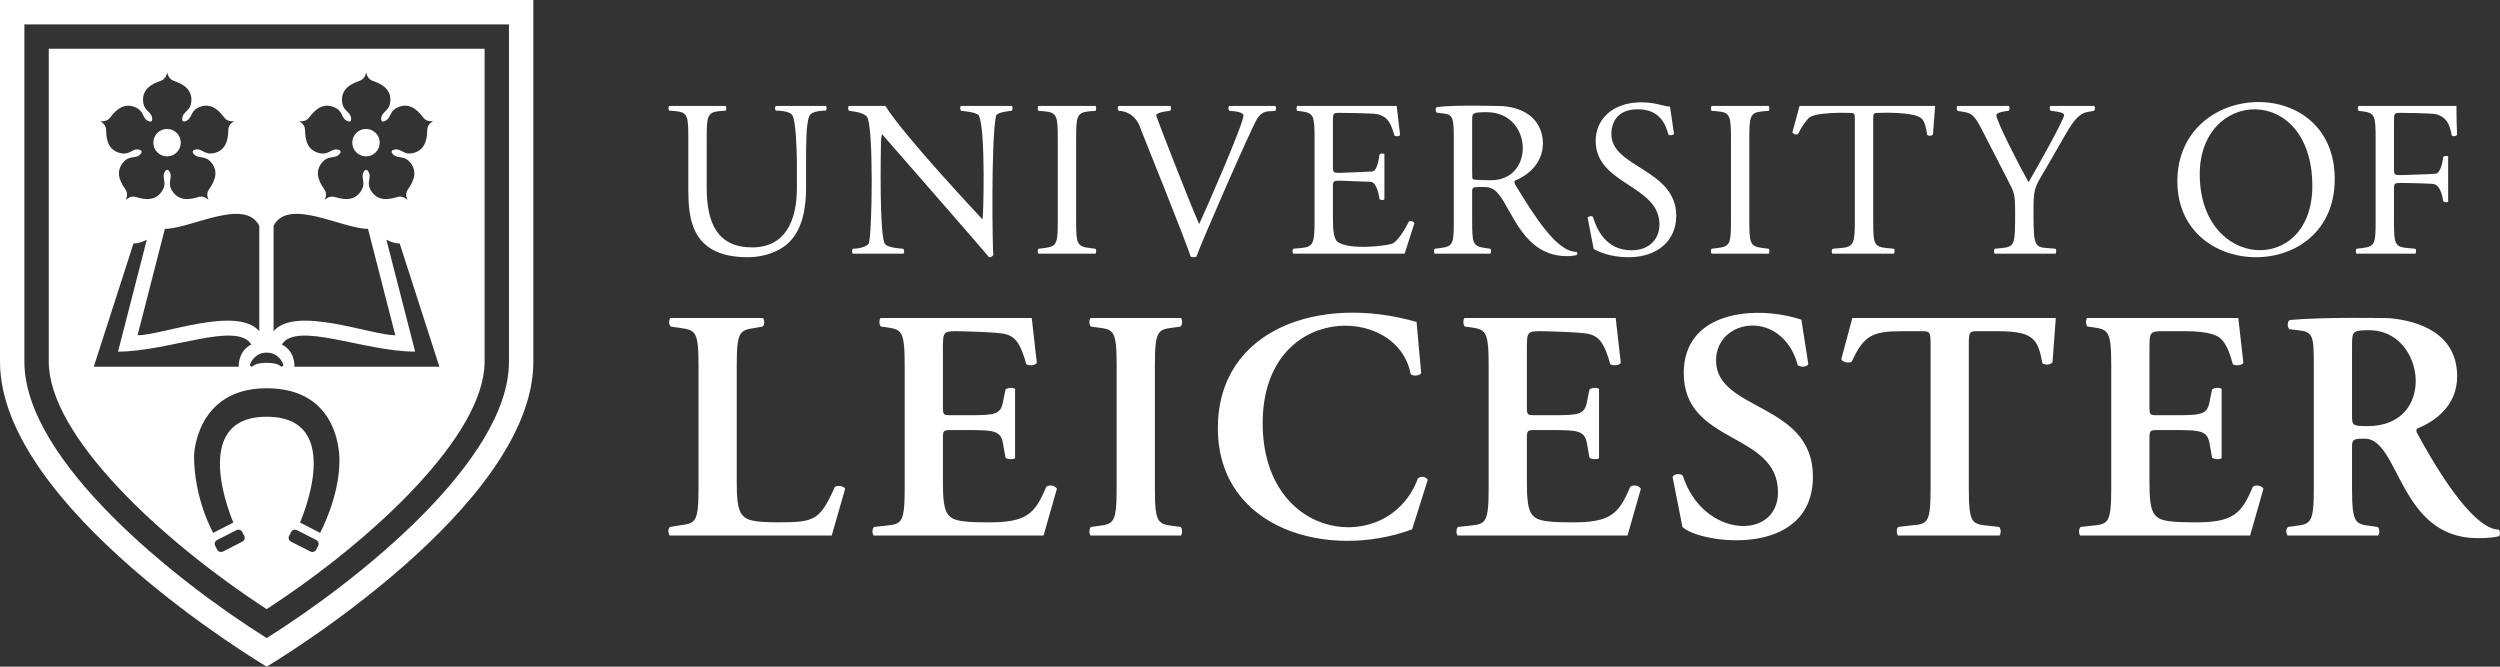
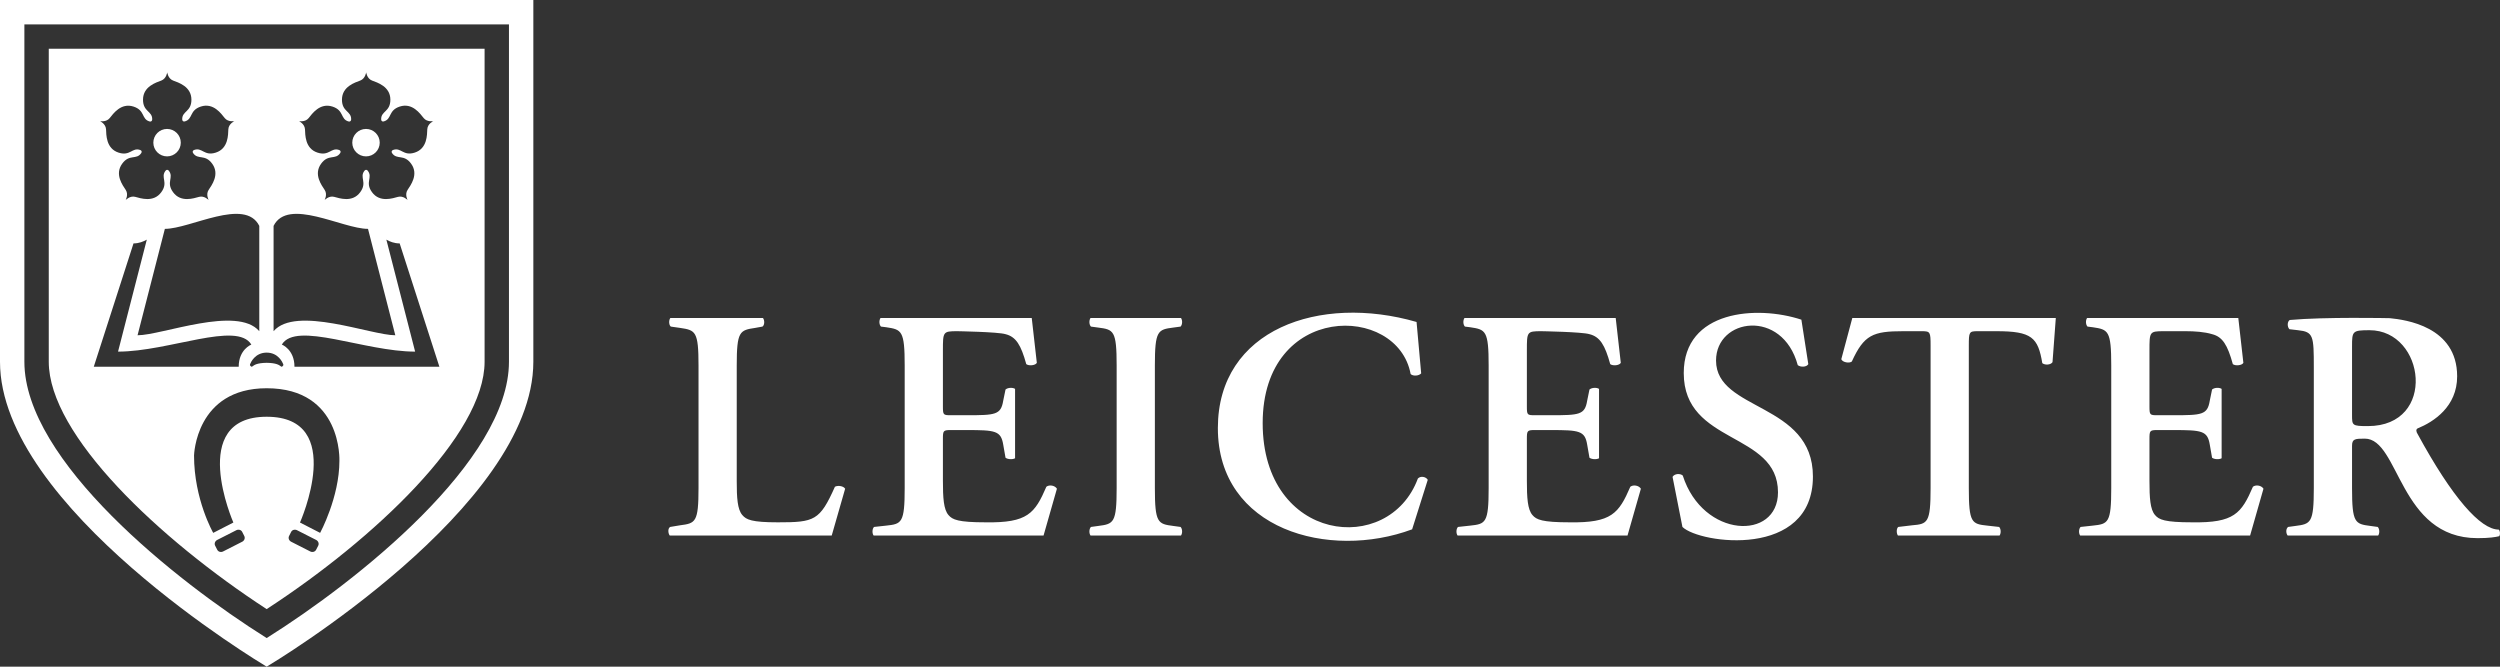
<svg xmlns="http://www.w3.org/2000/svg" width="255" height="68" viewBox="0 0 255 68" fill="none" preserveAspectRatio="xMinYMid meet">
  <rect x="0" y="0" width="255" height="68" fill="#333333" stroke="none" />
  <path d="M0 0V36.899C0 51.735 26.708 67.704 27.201 68C27.693 67.704 54.401 51.735 54.401 36.899V0H0ZM51.914 36.899C51.914 46.996 36.426 59.295 27.201 65.082C17.975 59.297 2.487 47.001 2.487 36.899V2.487H51.914V36.899Z" fill="white" />
  <path d="M17.04 15.951C17.812 15.951 18.44 15.323 18.44 14.552C18.44 13.779 17.812 13.151 17.04 13.151C16.268 13.151 15.64 13.779 15.64 14.552C15.64 15.323 16.268 15.951 17.04 15.951ZM37.333 15.951C38.104 15.951 38.732 15.323 38.732 14.552C38.732 13.779 38.104 13.151 37.333 13.151C36.56 13.151 35.932 13.779 35.932 14.552C35.932 15.323 36.56 15.951 37.333 15.951ZM4.974 4.974V36.899C4.974 44.369 16.253 55.001 27.2 62.13C38.148 54.998 49.428 44.364 49.428 36.899V4.974H4.974V4.974ZM31.478 12.05C31.826 11.618 32.623 10.453 33.912 10.871C35.112 11.261 34.699 12.144 35.543 12.388C35.596 12.402 35.671 12.41 35.733 12.361H35.731C35.797 12.317 35.814 12.241 35.818 12.187C35.846 11.309 34.88 11.427 34.88 10.166C34.88 8.812 36.233 8.414 36.75 8.215C37.267 8.017 37.349 7.379 37.349 7.379C37.349 7.379 37.428 8.017 37.945 8.215C38.462 8.414 39.818 8.812 39.818 10.166C39.818 11.427 38.849 11.309 38.88 12.187C38.883 12.24 38.898 12.314 38.961 12.357C39.02 12.405 39.097 12.397 39.149 12.384C39.995 12.14 39.581 11.257 40.782 10.867C42.068 10.449 42.865 11.613 43.216 12.044C43.565 12.475 44.196 12.354 44.196 12.354C44.196 12.354 43.613 12.627 43.583 13.181C43.555 13.735 43.596 15.146 42.307 15.564C41.11 15.954 40.922 14.997 40.095 15.296C40.047 15.316 39.979 15.354 39.958 15.43L39.956 15.428C39.931 15.5 39.962 15.57 39.99 15.615C40.484 16.344 41.196 15.678 41.936 16.698C42.733 17.793 41.871 18.911 41.569 19.377C41.267 19.842 41.577 20.405 41.577 20.405C41.577 20.405 41.137 19.935 40.602 20.079C40.065 20.222 38.737 20.696 37.942 19.599C37.201 18.58 38.053 18.11 37.512 17.415C37.479 17.373 37.42 17.322 37.345 17.325C37.267 17.322 37.211 17.373 37.176 17.415C36.636 18.11 37.489 18.58 36.747 19.599C35.952 20.695 34.623 20.222 34.086 20.079C33.551 19.935 33.11 20.405 33.11 20.405C33.11 20.405 33.422 19.842 33.119 19.377C32.817 18.911 31.956 17.793 32.754 16.698C33.493 15.678 34.206 16.344 34.699 15.615C34.726 15.57 34.756 15.501 34.734 15.431C34.71 15.358 34.647 15.32 34.596 15.3C33.771 15.001 33.584 15.958 32.386 15.567C31.098 15.15 31.138 13.738 31.108 13.185C31.078 12.631 30.498 12.358 30.498 12.358C30.498 12.358 31.128 12.479 31.478 12.05V12.05ZM27.905 23.041C29.364 20.112 34.926 23.344 37.536 23.344L40.321 34.197C37.835 34.197 30.163 31.141 27.905 33.781V23.041V23.041ZM26.447 33.781C24.189 31.141 16.517 34.197 14.031 34.197L16.816 23.344C19.426 23.344 24.988 20.112 26.447 23.04V33.781ZM27.199 35.967H27.2V35.967C28.384 35.969 28.821 36.966 28.893 37.152C28.893 37.154 28.905 37.194 28.902 37.231L28.902 37.235C28.901 37.244 28.898 37.253 28.894 37.261C28.887 37.279 28.876 37.299 28.858 37.318C28.806 37.376 28.778 37.404 28.718 37.404C28.694 37.404 28.673 37.39 28.62 37.348C28.468 37.234 28.185 37.021 27.2 37.007C26.214 37.021 25.931 37.234 25.779 37.348C25.726 37.39 25.705 37.404 25.681 37.404C25.621 37.404 25.593 37.376 25.541 37.318C25.523 37.299 25.512 37.279 25.505 37.261C25.501 37.253 25.498 37.244 25.497 37.235L25.497 37.231C25.494 37.194 25.506 37.154 25.506 37.152C25.578 36.966 26.015 35.969 27.199 35.967V35.967H27.199ZM11.186 12.05C11.535 11.618 12.332 10.453 13.62 10.871C14.819 11.261 14.407 12.144 15.251 12.388C15.303 12.402 15.38 12.41 15.441 12.361H15.44C15.505 12.317 15.521 12.241 15.525 12.187C15.553 11.309 14.587 11.427 14.587 10.166C14.587 8.812 15.941 8.414 16.459 8.215C16.976 8.017 17.056 7.379 17.056 7.379C17.056 7.379 17.135 8.017 17.653 8.215C18.171 8.414 19.525 8.812 19.525 10.166C19.525 11.427 18.557 11.309 18.587 12.187C18.591 12.24 18.607 12.314 18.668 12.357C18.729 12.405 18.805 12.397 18.857 12.384C19.703 12.14 19.291 11.257 20.489 10.867C21.777 10.449 22.574 11.613 22.923 12.044C23.273 12.475 23.904 12.354 23.904 12.354C23.904 12.354 23.322 12.627 23.291 13.181C23.264 13.735 23.303 15.146 22.015 15.564C20.817 15.954 20.631 14.997 19.804 15.296C19.754 15.316 19.687 15.354 19.665 15.43L19.664 15.428C19.639 15.5 19.669 15.57 19.698 15.615C20.192 16.344 20.903 15.678 21.644 16.698C22.441 17.793 21.579 18.911 21.277 19.377C20.975 19.842 21.285 20.405 21.285 20.405C21.285 20.405 20.846 19.935 20.311 20.079C19.774 20.222 18.445 20.696 17.65 19.599C16.909 18.58 17.76 18.11 17.221 17.415C17.186 17.373 17.129 17.322 17.053 17.325C16.976 17.322 16.919 17.373 16.884 17.415C16.344 18.11 17.196 18.58 16.455 19.599C15.66 20.695 14.33 20.222 13.794 20.079C13.258 19.935 12.819 20.405 12.819 20.405C12.819 20.405 13.129 19.842 12.827 19.377C12.525 18.911 11.665 17.793 12.461 16.698C13.201 15.678 13.914 16.344 14.407 15.615C14.434 15.57 14.464 15.501 14.442 15.431C14.419 15.358 14.355 15.32 14.304 15.3C13.478 15.001 13.292 15.958 12.094 15.567C10.806 15.15 10.845 13.738 10.816 13.185C10.786 12.631 10.206 12.358 10.206 12.358C10.206 12.358 10.836 12.479 11.186 12.05V12.05ZM24.7 55.259L22.759 56.247C22.533 56.365 22.264 56.285 22.157 56.075L21.943 55.656C21.836 55.446 21.934 55.186 22.161 55.07L24.102 54.083C24.328 53.968 24.599 54.045 24.704 54.252L24.918 54.675C25.025 54.885 24.928 55.146 24.7 55.259V55.259ZM32.459 55.656L32.245 56.075C32.138 56.285 31.869 56.365 31.643 56.247L29.701 55.259C29.474 55.146 29.377 54.884 29.484 54.675L29.698 54.252C29.803 54.045 30.073 53.968 30.3 54.083L32.241 55.07C32.468 55.186 32.565 55.446 32.459 55.656V55.656ZM32.653 54.353L30.599 53.298C30.599 53.298 35.406 42.508 27.201 42.508C19.07 42.508 23.803 53.298 23.803 53.298L21.749 54.353C21.749 54.353 19.792 50.952 19.792 46.461C19.792 46.461 19.954 39.601 27.201 39.601H27.201C34.937 39.601 34.62 47.013 34.62 47.013C34.62 50.718 32.653 54.353 32.653 54.353V54.353ZM30.035 37.404C30.035 35.641 28.747 35.145 28.747 35.145C30.203 32.727 37.153 35.865 42.343 35.865L39.409 24.442C39.757 24.644 40.215 24.825 40.749 24.828L40.75 24.829H40.766L44.817 37.404H30.035V37.404ZM9.566 37.404L13.617 24.829H13.633L13.633 24.828C14.168 24.825 14.626 24.643 14.974 24.442L12.04 35.865C17.23 35.865 24.18 32.727 25.636 35.145C25.636 35.145 24.348 35.641 24.348 37.404H9.566V37.404Z" fill="white" />
-   <path d="M222.091 18.498C222.091 8.091 238.142 7.419 238.142 18.27C238.142 28.967 222.091 28.744 222.091 18.498ZM235.858 18.977C235.858 8.474 224.374 9.018 224.374 17.767C224.374 27.593 235.858 28.168 235.858 18.977ZM79.12 10.803C79.037 10.93 79.025 11.152 79.138 11.283C79.138 11.283 80.597 11.256 80.85 11.808C81.177 12.524 81.261 14.956 81.284 16.534V19.16C81.284 22.631 80.028 25.234 76.717 25.234C73.224 25.234 72.082 22.813 72.082 19.137V14.205C72.082 11.831 72.128 11.443 73.453 11.328L74.001 11.283C74.112 11.208 74.101 10.938 74.019 10.803H68.251C68.169 10.938 68.158 11.208 68.27 11.283L68.841 11.328C70.165 11.443 70.21 11.831 70.21 14.205V19.594C70.21 22.311 70.781 23.978 71.991 24.983C73.11 25.942 74.686 26.238 76.261 26.238C77.951 26.238 79.64 25.645 80.622 24.572C81.9 23.202 82.22 21.101 82.22 19.114V16.534C82.22 15.256 82.197 12.63 82.54 11.876C82.718 11.245 84.229 11.283 84.229 11.283C84.325 11.168 84.355 10.941 84.254 10.803H79.12V10.803ZM125.371 10.803C125.273 10.939 125.263 11.192 125.396 11.306C125.396 11.306 126.834 11.341 126.834 11.785C126.834 12.631 123.021 21.352 122.314 22.859C121.172 20.256 117.975 12.013 117.93 11.785C117.93 11.416 119.346 11.306 119.346 11.306C119.478 11.192 119.468 10.939 119.37 10.803H114.09C113.979 10.946 113.982 11.19 114.117 11.306C114.117 11.306 115.805 11.256 116.377 13.223C116.377 13.223 121.195 25.211 121.446 26.17C121.583 26.258 121.879 26.262 122.04 26.17C122.428 24.96 127.565 13.223 128.204 12.15C128.501 11.671 128.843 11.397 129.391 11.351L130.076 11.306C130.171 11.211 130.186 10.944 130.096 10.803H125.371V10.803ZM103.21 10.803H98.009C97.91 10.934 97.917 11.194 98.047 11.306C98.047 11.306 99.661 11.416 99.851 11.808C100.549 13.25 100.307 22.265 100.216 22.38C100.216 22.38 92.074 13.718 90.314 10.803H86.578C86.477 10.939 86.495 11.192 86.609 11.306C86.609 11.306 88.057 11.416 88.412 11.899C89.133 12.673 88.962 23.905 88.618 24.846C88.184 25.371 86.997 25.371 86.997 25.371C86.881 25.486 86.881 25.73 86.979 25.873H92.154C92.25 25.739 92.248 25.524 92.134 25.371C92.134 25.371 90.518 25.307 90.262 24.868C89.671 24.076 89.851 15.164 89.851 15.164C89.851 14.479 89.873 13.954 89.965 13.68C89.965 13.68 100.604 25.85 100.878 26.238C101.13 26.238 101.266 26.124 101.312 25.987C101.244 25.394 101.068 14.57 101.586 11.831C101.666 11.41 103.184 11.306 103.184 11.306C103.3 11.19 103.316 10.946 103.21 10.803ZM106.5 11.351C107.847 11.465 107.893 11.853 107.893 14.274V22.402C107.893 24.823 107.847 25.142 106.5 25.302L105.929 25.371C105.818 25.482 105.829 25.742 105.909 25.873H111.746C111.829 25.733 111.841 25.446 111.729 25.371L111.158 25.302C109.81 25.142 109.765 24.823 109.765 22.402V14.274C109.765 11.853 109.81 11.465 111.158 11.351L111.729 11.306C111.841 11.231 111.829 10.943 111.746 10.803H105.912C105.829 10.943 105.817 11.231 105.929 11.306L106.5 11.351V11.351ZM175.166 11.351C176.513 11.465 176.559 11.853 176.559 14.274V22.402C176.559 24.823 176.513 25.142 175.166 25.302L174.595 25.371C174.484 25.482 174.495 25.742 174.576 25.873H180.412C180.495 25.733 180.507 25.446 180.395 25.371L179.824 25.302C178.477 25.142 178.431 24.823 178.431 22.402V14.274C178.431 11.853 178.477 11.465 179.824 11.351L180.395 11.306C180.507 11.231 180.495 10.943 180.412 10.803H174.578C174.495 10.943 174.483 11.231 174.595 11.306L175.166 11.351V11.351ZM200.315 11.42C201 11.534 201.343 11.648 202.119 13.155L204.813 18.407C205.475 19.685 205.543 19.728 205.543 21.817C205.543 24.95 205.498 25.165 204.174 25.302L203.466 25.371C203.355 25.482 203.366 25.742 203.446 25.873H209.673C209.754 25.742 209.765 25.482 209.653 25.371L208.786 25.302C207.553 25.211 207.416 24.992 207.416 21.817C207.416 19.302 207.462 19.229 208.489 17.516L209.927 15.027C211.069 13.064 211.754 11.602 212.941 11.42L213.581 11.306C213.715 11.19 213.719 10.946 213.607 10.803H209.14C209.036 10.935 209.042 11.174 209.174 11.306C209.174 11.306 210.544 11.4 210.544 11.717C210.544 12.204 207.621 17.379 206.914 18.589C206.023 17.014 203.626 12.343 203.626 11.762C203.626 11.392 204.882 11.306 204.882 11.306C204.993 11.194 205.012 10.934 204.905 10.803H199.652C199.56 10.935 199.563 11.174 199.676 11.306L200.315 11.42V11.42ZM250.556 10.803H240.561C240.478 10.943 240.466 11.231 240.578 11.306L240.944 11.351C242.268 11.511 242.314 11.831 242.314 14.228V22.448C242.314 24.846 242.268 25.142 240.944 25.302L240.373 25.371C240.262 25.482 240.272 25.742 240.353 25.873H246.372C246.456 25.734 246.467 25.446 246.355 25.371L245.579 25.302C244.232 25.188 244.186 24.846 244.186 22.448V19.274C244.186 18.681 244.255 18.658 244.94 18.658C244.94 18.658 247.925 18.704 248.25 18.772C249.04 18.937 249.209 20.53 249.209 20.53C249.334 20.638 249.571 20.659 249.711 20.598V15.943C249.561 15.879 249.299 15.9 249.209 16.009C249.209 16.009 249.048 17.634 248.433 17.722C248.147 17.762 244.939 17.859 244.939 17.859C244.255 17.859 244.186 17.859 244.186 17.242V12.424C244.186 11.557 244.186 11.511 244.871 11.511C244.871 11.511 247.976 11.534 248.478 11.648C249.62 11.968 249.894 12.79 250.076 13.817C250.236 13.954 250.556 13.886 250.624 13.749C250.58 12.9 250.557 11.833 250.556 10.803V10.803ZM160.8 25.69C158.738 25.69 156.462 21.923 154.635 18.977C154.521 18.795 154.407 18.567 154.521 18.429C155.663 17.973 157.375 16.785 157.375 14.616C157.375 13.018 156.415 11.096 153.318 10.825C153.311 10.825 148.423 10.67 146.576 10.917C146.393 11.009 146.393 11.374 146.553 11.488L147.284 11.579C148.22 11.694 148.288 12.082 148.288 14.251V22.448C148.288 24.846 148.242 25.142 146.918 25.302L146.347 25.371C146.237 25.5 146.247 25.746 146.326 25.873H152.028C152.111 25.738 152.122 25.464 152.01 25.371L151.53 25.302C150.206 25.12 150.16 24.846 150.16 22.448V19.571C150.16 19.092 150.206 19.069 151.234 19.069C152.147 19.069 152.463 19.334 152.854 19.799C154.263 21.476 155.414 26.124 159.818 26.124C160.252 26.124 160.617 26.078 160.823 26.01C160.937 25.919 160.914 25.736 160.8 25.69V25.69ZM150.229 18.27C150.16 18.178 150.16 17.927 150.16 17.516V12.173C150.16 11.534 150.229 11.443 151.644 11.443C156.351 11.443 156.586 18.382 152.1 18.382C150.32 18.382 150.25 18.291 150.229 18.27ZM143.698 22.608C143.105 23.795 142.488 24.595 142.077 24.823C141.575 25.074 137.559 25.563 136.392 24.64C136.027 24.252 135.958 23.476 135.958 22.265V19.046C135.958 18.452 136.027 18.429 136.712 18.429C136.712 18.429 139.462 18.533 139.794 18.544C140.506 18.566 140.707 20.302 140.707 20.302C140.798 20.411 141.059 20.431 141.21 20.356V15.704C141.059 15.628 140.798 15.649 140.707 15.758C140.707 15.758 140.538 17.448 139.977 17.493C139.689 17.517 136.712 17.63 136.712 17.63C136.027 17.63 135.958 17.63 135.958 16.991V12.424C135.958 11.557 135.958 11.511 136.643 11.511C136.643 11.511 140.022 11.534 140.502 11.648C141.689 11.945 141.894 12.744 142.237 13.817C142.351 13.954 142.716 13.909 142.808 13.771L142.463 10.803H132.311C132.227 10.943 132.216 11.231 132.328 11.306L132.693 11.351C134.041 11.511 134.086 11.854 134.086 14.228V22.448C134.086 24.846 133.972 25.188 132.671 25.302L131.917 25.371C131.806 25.482 131.816 25.742 131.897 25.873H143.273L144.269 22.768C144.178 22.562 143.858 22.494 143.698 22.608V22.608ZM164.357 13.68C164.357 12.63 164.837 11.146 167.074 11.146C169.266 11.146 169.882 12.63 170.179 13.726C170.293 13.863 170.658 13.794 170.75 13.657L170.339 10.872C169.719 10.872 168.936 10.438 167.416 10.438C164.448 10.438 162.759 12.196 162.759 14.365C162.759 18.865 169.266 18.833 169.266 22.905C169.266 24.275 168.33 25.53 166.412 25.53C163.763 25.53 162.827 23.293 162.485 22.128C162.393 21.991 162.051 22.037 161.937 22.197L162.553 25.394C162.987 25.645 164.197 26.238 166.115 26.238C169.083 26.238 170.978 24.526 170.978 22.014C170.978 17.234 164.357 17.107 164.357 13.68V13.68ZM183.554 10.803L182.825 13.498C182.916 13.68 183.235 13.794 183.418 13.657C183.669 13.087 183.971 12.654 184.445 12.082C185.016 11.395 188.509 11.511 188.509 11.511C189.194 11.511 189.194 11.534 189.194 12.242V22.448C189.194 24.846 189.08 25.188 187.779 25.302L186.957 25.371C186.808 25.464 186.812 25.738 186.893 25.873H193.185C193.268 25.734 193.28 25.446 193.167 25.371L192.437 25.302C191.112 25.165 191.067 24.846 191.067 22.448V12.287C191.067 11.534 191.044 11.511 191.729 11.511C191.729 11.511 195.171 11.363 195.998 12.082C196.319 12.361 196.501 13.178 196.569 13.749C196.683 13.886 197.071 13.886 197.163 13.703L197.382 10.803H183.554V10.803Z" fill="white" />
  <path d="M112.016 53.647L111.276 53.748C111.08 53.945 111.072 54.399 111.232 54.622H120.463C120.623 54.399 120.615 53.945 120.419 53.748L119.679 53.647C118.1 53.445 117.797 53.344 117.797 49.782V37.278C117.797 33.715 118.1 33.614 119.679 33.412L120.419 33.312C120.615 33.115 120.623 32.66 120.463 32.438H111.232C111.072 32.66 111.08 33.115 111.276 33.312L112.016 33.412C113.596 33.614 113.898 33.715 113.898 37.278V49.782C113.898 53.344 113.596 53.445 112.016 53.647ZM254.864 54.017C253.012 54.017 250.135 50.771 246.596 44.269C246.462 44.068 246.394 43.798 246.596 43.698C248.243 43.026 250.629 41.479 250.629 38.387C250.629 33.283 245.329 32.612 243.758 32.454C243.706 32.45 237.071 32.314 233.555 32.639C233.286 32.807 233.286 33.345 233.522 33.58L234.396 33.681C235.976 33.849 236.009 34.253 236.009 37.479V49.782C236.009 53.344 235.707 53.445 234.127 53.647L233.387 53.748C233.134 53.945 233.164 54.399 233.338 54.622H242.574C242.734 54.399 242.726 53.945 242.53 53.748L241.79 53.647C240.21 53.445 239.908 53.344 239.908 49.782V45.479C239.908 44.773 240.197 44.74 241.206 44.74C244.754 44.74 244.69 54.891 252.713 54.891C253.89 54.891 254.528 54.79 254.931 54.689C255.032 54.521 255.032 54.151 254.864 54.017V54.017ZM241.521 43.462C239.908 43.462 239.908 43.395 239.908 42.32V35.328C239.908 33.782 239.941 33.681 241.689 33.681C247.386 33.681 248.601 43.462 241.521 43.462V43.462ZM85.163 49.647C83.617 53.109 83.079 53.277 79.349 53.277C76.66 53.277 76.122 53.008 75.719 52.538C75.215 51.966 75.147 50.756 75.147 49.076V37.278C75.147 33.782 75.45 33.681 77.03 33.446L77.769 33.312C77.995 33.17 78.007 32.672 77.824 32.438H68.373C68.197 32.672 68.227 33.17 68.425 33.312L69.367 33.446C70.946 33.681 71.249 33.782 71.249 37.278V49.782C71.249 53.277 70.946 53.378 69.367 53.58L68.358 53.748C68.103 53.889 68.135 54.387 68.312 54.622H84.836L86.205 49.849C86.037 49.58 85.499 49.479 85.163 49.647V49.647ZM106.73 49.647C105.554 52.37 104.815 53.344 100.546 53.277C97.723 53.277 97.151 53.008 96.748 52.538C96.244 51.966 96.177 50.756 96.177 49.042V44.773C96.177 43.933 96.21 43.866 96.983 43.866H98.597C101.521 43.866 102.092 43.933 102.328 45.345L102.563 46.689C102.793 46.862 103.292 46.886 103.537 46.742V39.666C103.292 39.502 102.793 39.53 102.563 39.731L102.328 40.874C102.092 42.32 101.521 42.353 98.597 42.353H96.983C96.21 42.353 96.177 42.32 96.177 41.446V35.765C96.177 33.849 96.177 33.782 97.622 33.782C97.622 33.782 101.789 33.849 102.562 34.085C103.638 34.354 104.142 35.194 104.68 37.143C104.949 37.345 105.621 37.278 105.756 37.009L105.238 32.438H89.813C89.653 32.66 89.661 33.115 89.858 33.312L90.396 33.379C91.975 33.614 92.278 33.715 92.278 37.278V49.782C92.278 53.344 91.975 53.445 90.396 53.613L89.152 53.748C88.955 53.945 88.947 54.399 89.107 54.622H106.443L107.806 49.849C107.604 49.513 107.033 49.412 106.73 49.647ZM145.632 48.941C145.464 48.639 144.926 48.504 144.624 48.807C141.668 56.792 128.793 55.343 128.793 43.16C128.793 30.832 142.563 30.96 143.884 38.152C144.12 38.387 144.725 38.353 144.96 38.084L144.489 32.841C134.634 29.99 124.222 33.56 124.222 43.664C124.222 54.064 135.594 57.133 144.037 53.992L145.632 48.941ZM166.294 49.647C165.118 52.37 164.378 53.344 160.11 53.277C157.287 53.277 156.715 53.008 156.312 52.538C155.808 51.966 155.741 50.756 155.741 49.042V44.773C155.741 43.933 155.774 43.866 156.547 43.866H158.161C161.085 43.866 161.656 43.933 161.891 45.345L162.126 46.689C162.357 46.862 162.856 46.886 163.101 46.742V39.666C162.856 39.502 162.357 39.53 162.126 39.731L161.891 40.874C161.656 42.32 161.085 42.353 158.161 42.353H156.547C155.774 42.353 155.741 42.32 155.741 41.446V35.765C155.741 33.849 155.741 33.782 157.186 33.782C157.186 33.782 161.353 33.849 162.126 34.085C163.202 34.354 163.706 35.194 164.244 37.143C164.513 37.345 165.185 37.278 165.32 37.009L164.802 32.438H149.377C149.217 32.66 149.225 33.115 149.422 33.312L149.96 33.379C151.539 33.614 151.842 33.715 151.842 37.278V49.782C151.842 53.344 151.539 53.445 149.96 53.613L148.716 53.748C148.519 53.945 148.511 54.399 148.671 54.622H166.007L167.37 49.849C167.168 49.513 166.597 49.412 166.294 49.647V49.647ZM175.036 36.774C175.036 32.438 181.798 31.451 183.371 37.244C183.674 37.48 184.279 37.446 184.447 37.143L183.741 32.606C179.198 31.11 171.742 31.642 171.742 38.051C171.742 45.389 181.355 44.004 181.355 50.218C181.355 55.16 173.7 54.927 171.641 48.504C171.372 48.269 170.801 48.303 170.6 48.639L171.608 53.748C173.38 55.471 184.918 57.027 184.918 48.605C184.918 41.041 175.036 41.958 175.036 36.774V36.774ZM188.935 32.438L187.812 36.639C187.946 36.975 188.652 37.076 188.887 36.874C190.131 34.152 191.038 33.782 194.131 33.782H196.013C196.887 33.782 196.92 33.849 196.92 35.261V49.782C196.92 53.344 196.618 53.445 195.038 53.58L193.626 53.748C193.428 53.889 193.422 54.387 193.585 54.622H203.956C204.116 54.399 204.108 53.945 203.911 53.748L202.701 53.613C201.121 53.445 200.819 53.344 200.819 49.781V35.261C200.819 33.849 200.852 33.782 201.726 33.782H203.642C207.238 33.782 207.877 34.421 208.314 37.042C208.617 37.278 209.188 37.211 209.356 36.942L209.692 32.438H188.935V32.438ZM229.799 49.647C228.623 52.37 227.883 53.344 223.615 53.277C220.791 53.277 220.22 53.008 219.817 52.538C219.312 51.966 219.245 50.756 219.245 49.042V44.773C219.245 43.933 219.279 43.866 220.052 43.866H221.665C224.589 43.866 225.161 43.933 225.396 45.345L225.631 46.689C225.861 46.862 226.361 46.886 226.606 46.742V39.666C226.361 39.502 225.861 39.53 225.631 39.731L225.396 40.874C225.161 42.32 224.589 42.353 221.665 42.353H220.052C219.279 42.353 219.245 42.32 219.245 41.446V35.765C219.245 33.849 219.245 33.782 220.69 33.782H222.942C223.85 33.782 224.858 33.849 225.631 34.085C226.707 34.354 227.211 35.194 227.749 37.143C228.018 37.345 228.69 37.278 228.824 37.009L228.307 32.438H212.882C212.722 32.66 212.73 33.115 212.927 33.312L213.464 33.379C215.044 33.614 215.347 33.715 215.347 37.278V49.782C215.347 53.344 215.044 53.445 213.464 53.613L212.221 53.748C212.024 53.945 212.016 54.399 212.176 54.622H229.511L230.874 49.849C230.673 49.513 230.101 49.412 229.799 49.647Z" fill="white" />
</svg>